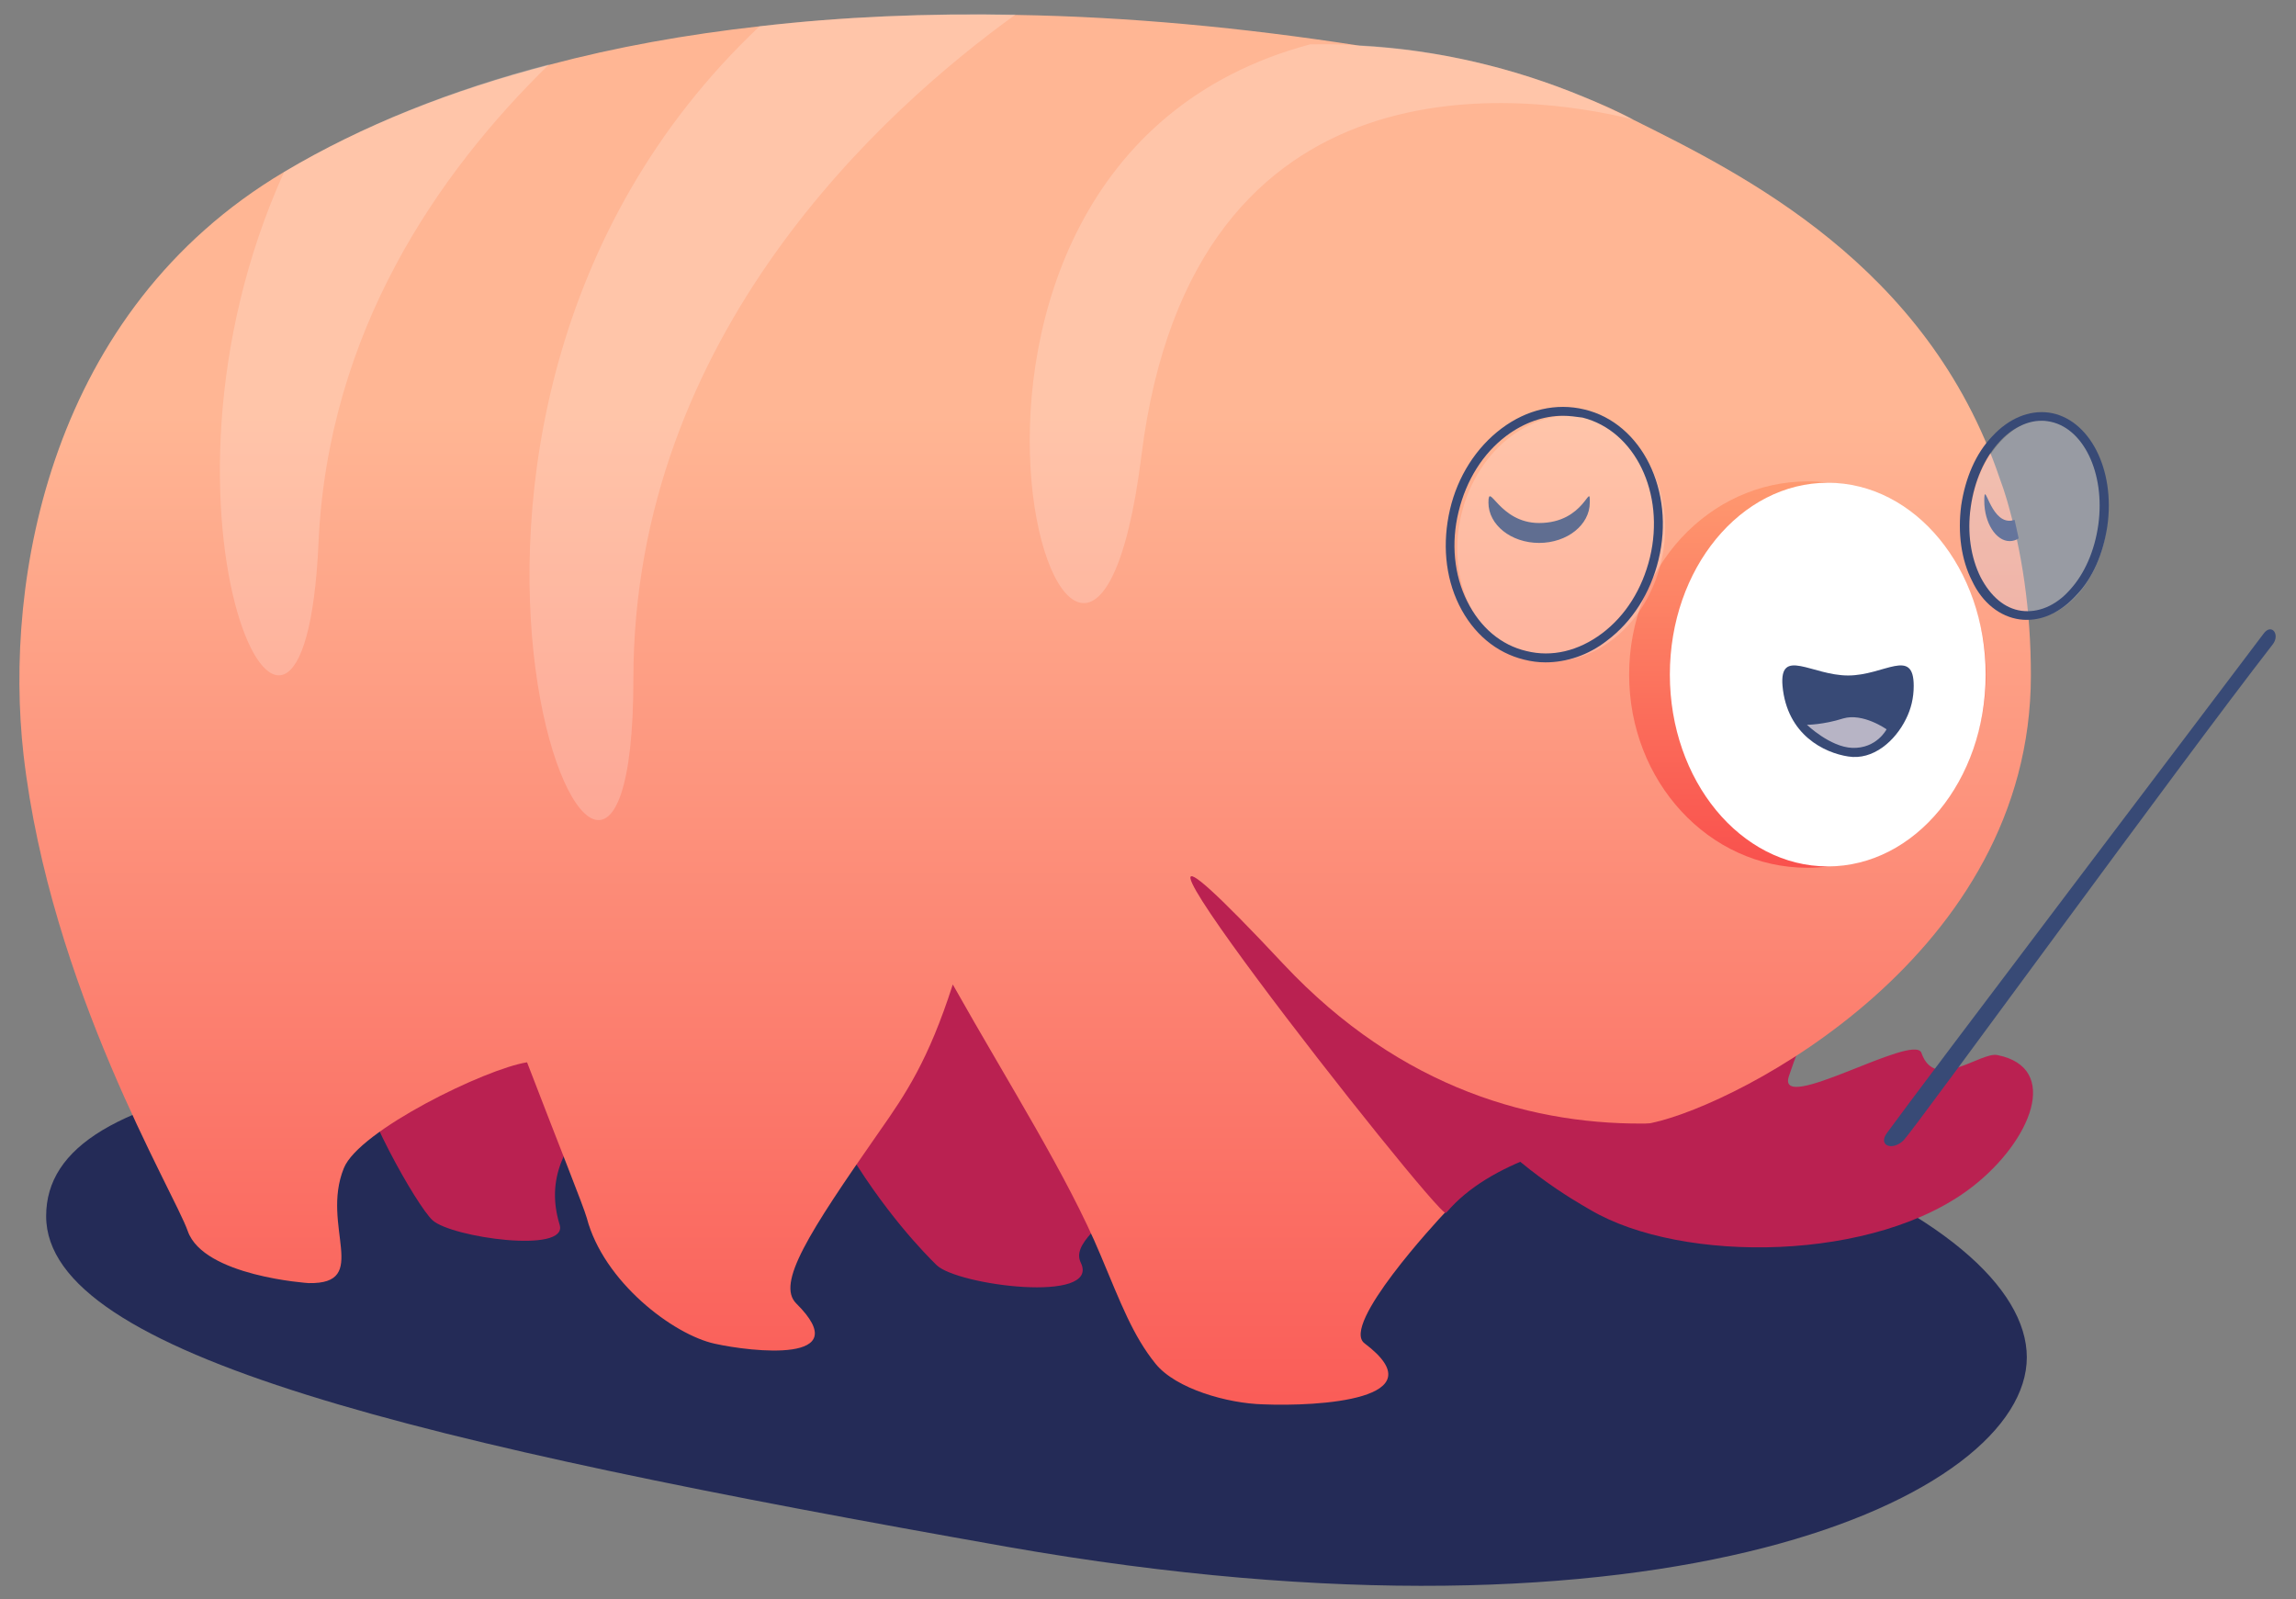
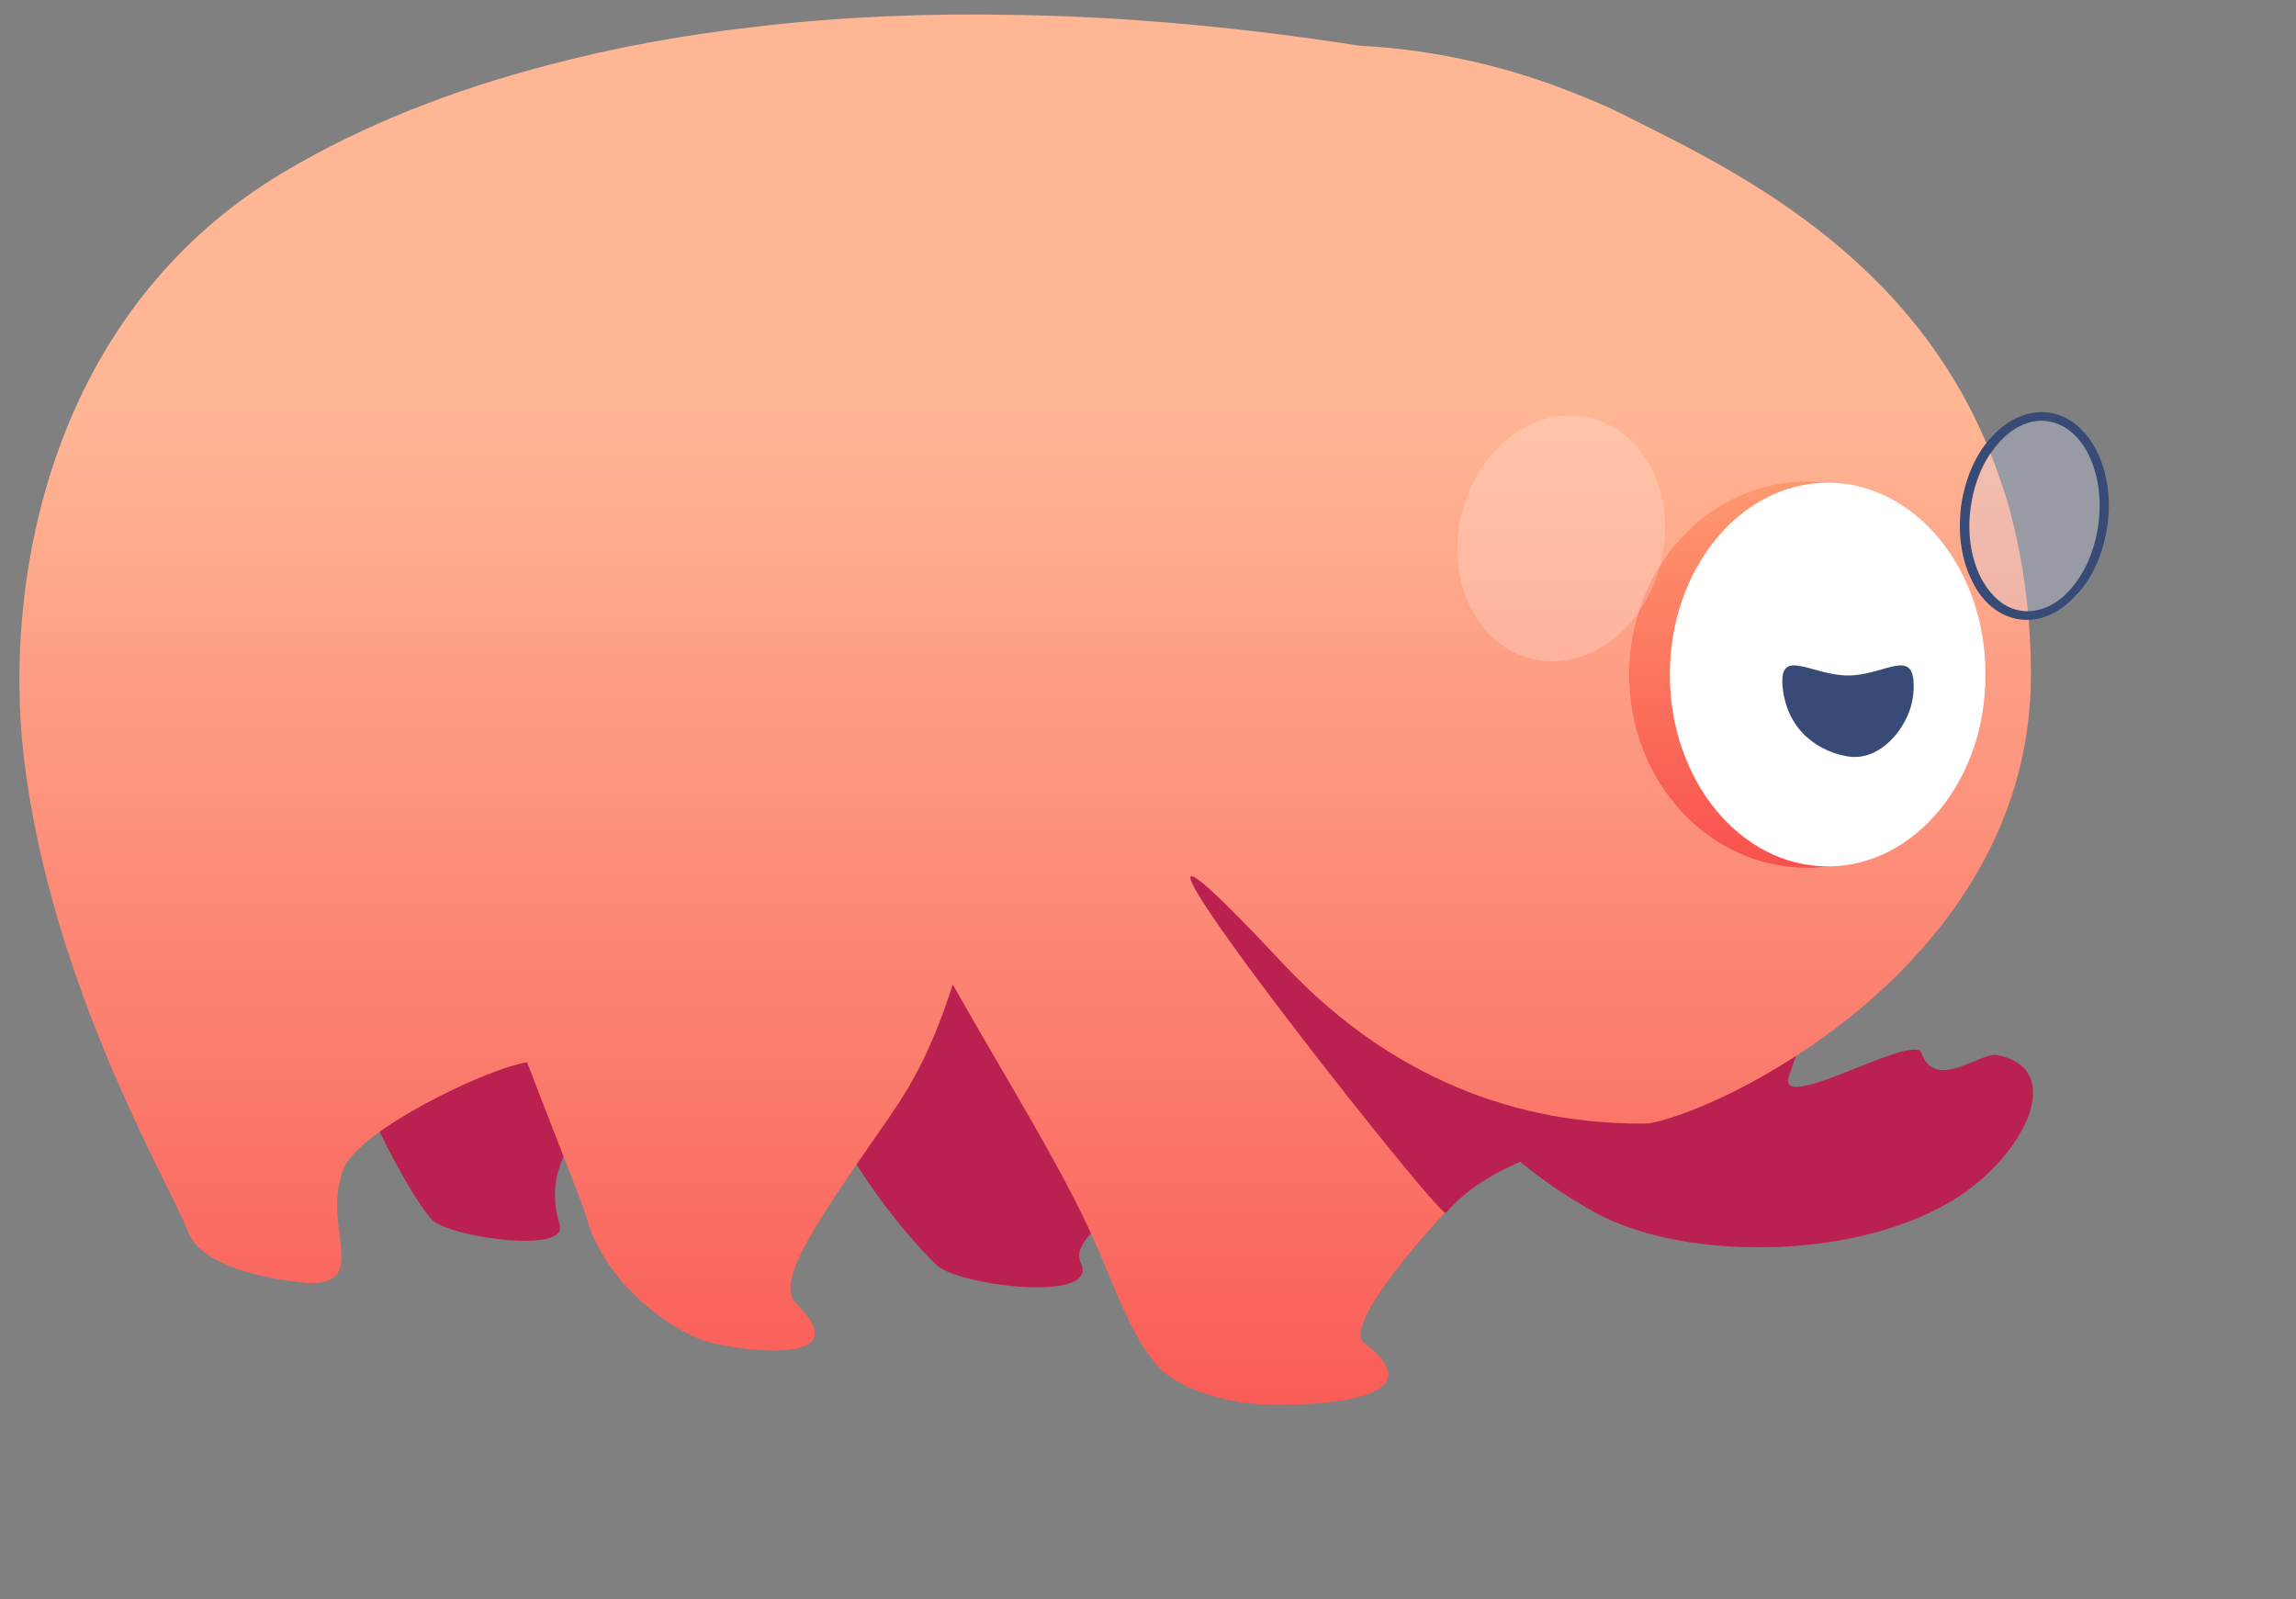
<svg xmlns="http://www.w3.org/2000/svg" version="1.1" id="Layer_1" x="0px" y="0px" viewBox="0 0 507.5 353.5" style="enable-background:new 0 0 507.5 353.5;" xml:space="preserve">
  <rect x="0" y="0" width="507.5" height="353.5" fill="#808080" stroke="none" />
  <style type="text/css">
	.st0{fill:#242B57;}
	.st1{fill:url(#SVGID_1_);}
	.st2{fill:url(#SVGID_00000102508337125996030300000001289445231124242066_);}
	.st3{fill:url(#SVGID_00000127737792989463136350000006831824135025457850_);}
	.st4{fill:url(#SVGID_00000147181887982537327590000007384900114720262016_);}
	.st5{fill:url(#SVGID_00000103978472300800448310000002689357306107845047_);}
	.st6{opacity:0.2;fill:#FFFFFF;enable-background:new    ;}
	.st7{fill:url(#SVGID_00000123409101263279963040000018112981067411445899_);}
	.st8{fill:#FFFFFF;}
	.st9{fill:#384A76;}
	.st10{fill:#B7B4C5;}
	.st11{opacity:0.3;fill:#D0D9F4;enable-background:new    ;}
</style>
-   <path class="st0" d="M10.2,268.8c0,30.8,82.9,50.2,212.5,73.1C368.2,367.5,448,330.8,448,300s-77.6-69.6-225.3-69.6  S10.2,238,10.2,268.8z" />
  <linearGradient id="SVGID_1_" gradientUnits="userSpaceOnUse" x1="112.947" y1="292.966" x2="106.819" y2="167.332" gradientTransform="matrix(1 0 0 -1 0 356)">
    <stop offset="0" style="stop-color:#873274" />
    <stop offset="0.999" style="stop-color:#BA2151" />
  </linearGradient>
  <path class="st1" d="M157,114c-12.4-23.7-34.5-45-61.7-56.7c-25.5,18.4-40.5,65.3-40.5,120.3c0,51.6,23.2,50.4,23.7,56.6  c0.7,9.6,13.7,32.4,17.1,35.5c4.1,3.8,30.1,7.5,28.1,1c-6.2-20.4,17-29.5,31.5-53.9c6.3-10.6,3-25.3,3-39.2  C158.1,154.4,158.2,132.7,157,114L157,114z" />
  <linearGradient id="SVGID_00000111910350183642997280000017897714642918209965_" gradientUnits="userSpaceOnUse" x1="226.028" y1="280.986" x2="219.946" y2="156.305" gradientTransform="matrix(1 0 0 -1 0 356)">
    <stop offset="0" style="stop-color:#873274" />
    <stop offset="0.999" style="stop-color:#BA2151" />
  </linearGradient>
  <path style="fill:url(#SVGID_00000111910350183642997280000017897714642918209965_);" d="M209.3,69.3  c-25.5,18.4-40.5,65.3-40.5,120.3c0,51.6,33.7,85.6,38.2,90c4.5,4.5,36.3,8.6,31.9-0.5c-4-8.1,25.4-17,30.3-50.4  c1.9-12.3,3-25.3,3-39.2c0-23.1,0.1-44.8-1.1-63.5C258.7,102.4,236.6,80.9,209.3,69.3L209.3,69.3z" />
  <linearGradient id="SVGID_00000075876581129709960260000009126086769734036666_" gradientUnits="userSpaceOnUse" x1="380.762" y1="309.305" x2="374.115" y2="173.054" gradientTransform="matrix(1 0 0 -1 0 356)">
    <stop offset="0" style="stop-color:#873274" />
    <stop offset="0.999" style="stop-color:#BA2151" />
  </linearGradient>
  <path style="fill:url(#SVGID_00000075876581129709960260000009126086769734036666_);" d="M441.5,233.2c-3.7-0.8-13.8,8.2-16.8-0.5  c-1.7-4.5-32.1,13.8-29.3,5.2c11.3-34.4,36.5-47.8,36.5-65.3c0-29-8.8-38.4-10.3-62c-16.1-29.8-45-56.6-80.4-71.3  c-33.2,23.1-44,64.1-44,133.2c0,64.8,47.6,91,54.3,94.9c20.3,12,63.2,11.6,84.6-5.2C448.9,252.2,455.6,236,441.5,233.2z" />
  <linearGradient id="SVGID_00000108283599784098326470000014554256030186024116_" gradientUnits="userSpaceOnUse" x1="9052.401" y1="264.288" x2="9052.401" y2="-19.067" gradientTransform="matrix(-1 0 0 -1 9278.989 356)">
    <stop offset="0" style="stop-color:#FFB694" />
    <stop offset="0.999" style="stop-color:#F84246" />
  </linearGradient>
  <path style="fill:url(#SVGID_00000108283599784098326470000014554256030186024116_);" d="M5.2,166.8c5.9,51.4,33.3,96.7,36.3,105.3  c3.5,10,26.7,11.5,26.7,11.5c13.9,0.3,2.6-12.6,7.8-25.4c3.3-8.3,31.4-22,40.5-23.4c7.1,18.5,12.4,31.6,13.2,34.4  c3.7,14.1,19.1,25.8,28.3,27.8c8.1,1.8,31.5,4.5,18-8.9c-4.4-4.4,2.6-15.4,18.3-37.9c5.9-8.4,10.9-15.8,16.3-32.6  c12.5,22.2,25.4,42.4,32.7,59.9c4.5,10.7,7.1,17.7,12.1,23.9c4.5,5.6,16,8.8,23.8,9c12.1,0.5,39-1,22.4-13.5c-5.3-4,16-27,17.9-29  c0-0.1,0.1-0.2,0.2-0.2c9.6-11.2,27.4-15.5,45.8-19.6c18.7-4.1,83.4-37,83.4-98.8c0-14.6-2-27.4-5.3-38.8c-0.5-1.7-1-3.2-1.6-4.8  c-16-47.2-57-67.3-81.1-79.3c-3.5-1.9-7.2-3.5-10.9-5C334.6,15,317.9,11,300.5,10.1c-25.7-4-51.2-6.4-75.9-6.8  c-19.6-0.4-38.5,0.4-56.6,2.5c-16.2,1.8-31.8,4.6-46.5,8.5C99.9,19.9,80.1,27.7,62.8,38C11.1,68.7,0.8,127.9,5.2,166.8z" />
  <linearGradient id="SVGID_00000136407049155914097790000009012139178684625848_" gradientUnits="userSpaceOnUse" x1="8964.616" y1="262.458" x2="8964.616" y2="177.074" gradientTransform="matrix(-1 0 0 -1 9278.989 356)">
    <stop offset="0" style="stop-color:#873274" />
    <stop offset="0.999" style="stop-color:#BA2151" />
  </linearGradient>
  <path style="fill:url(#SVGID_00000136407049155914097790000009012139178684625848_);" d="M319.6,268.1c0-0.1,0.1-0.2,0.2-0.2  c9.6-11.2,27.4-15.5,45.8-19.6c-26.2,0.7-55.9-7.5-81.9-35.2C222.2,147.4,318,269.5,319.6,268.1z" />
-   <path class="st6" d="M167.9,5.8C73,95.4,140,246.9,140,150.1c0-76.2,55.5-126,84.5-146.9C205,2.9,186.1,3.7,167.9,5.8z M62.8,38  c-34.5,76.2,4.3,155.6,7.6,82c2.1-46.6,26.3-81.7,51-105.8C99.9,19.8,80.1,27.7,62.8,38z M350.1,21.4c-18.7-7.7-39.1-12-60.5-11.6  c-102.4,27.3-50,192.3-37.3,90.9C263.6,9.8,338.1,20.8,361,26.4C357.4,24.7,353.8,23,350.1,21.4L350.1,21.4z" />
  <linearGradient id="SVGID_00000089552544175012306390000000249156947001119616_" gradientUnits="userSpaceOnUse" x1="8879.449" y1="260.274" x2="8879.449" y2="146.734" gradientTransform="matrix(-1 0 0 -1 9278.989 356)">
    <stop offset="0" style="stop-color:#FFA274" />
    <stop offset="0.999" style="stop-color:#F84246" />
  </linearGradient>
  <path style="fill:url(#SVGID_00000089552544175012306390000000249156947001119616_);" d="M360.1,149.1c0,23.6,17.6,42.7,39.4,42.7  c1.6,0,3-0.1,4.5-0.3C423.7,189,439,171,439,149.1c0-21.9-15.2-39.9-34.9-42.4c-1.5-0.2-3-0.3-4.5-0.3  C377.7,106.4,360.1,125.5,360.1,149.1z" />
  <ellipse class="st8" cx="404" cy="149.1" rx="34.9" ry="42.4" />
  <path class="st9" d="M394,151.6c-0.7-8.6,6.5-2.3,14.5-2.3c8,0,14.5-6.3,14.5,2.3c0,2.7-0.6,5.1-1.7,7.3c-2.4,4.9-7.3,9.2-12.8,8.3  C403.3,166.4,395,162.5,394,151.6L394,151.6z" />
-   <path class="st10" d="M417,161.2c0,0-5.2-3.7-9.6-2.4c-4.4,1.4-8,1.4-8,1.4s5.1,4.9,10,5.1C414.8,165.5,417,161.2,417,161.2  L417,161.2z" />
-   <path class="st9" d="M340.2,115.6c-8.9,0-11.2-9.4-11.2-4.5c0,4.9,5,8.9,11.2,8.9c6.2,0,11.2-4,11.2-8.9  C351.5,106.2,350.4,115.6,340.2,115.6z M438.6,110.7c0,4.9,2.6,8.9,5.6,8.9c0.7,0,1.4-0.2,2-0.6l-0.9-4.1c-0.4,0.1-0.7,0.2-1.1,0.2  C439.8,115.2,438.6,105.7,438.6,110.7z M502.3,142.5c-20.9,26.9-78.9,106.8-81.5,109.5c-2.5,2.5-5.8,1.2-3.7-1.6  c6.7-9.3,75.4-99.9,83.2-110.3C502.1,137.6,504.1,140.3,502.3,142.5L502.3,142.5z" />
  <ellipse transform="matrix(0.234 -0.972 0.972 0.234 148.758 426.622)" class="st6" cx="345.1" cy="118.9" rx="27.4" ry="22.7" />
-   <path class="st9" d="M341.6,146.4c-1.6,0-3.1-0.2-4.7-0.6c-6.2-1.5-11.3-5.8-14.4-12.1s-3.7-13.8-2-21.1s5.8-13.7,11.4-17.9  s12.1-5.7,18.3-4.2c12.7,3,20.1,18,16.4,33.2c-1.8,7.4-5.8,13.7-11.4,17.9C351.1,144.8,346.3,146.4,341.6,146.4L341.6,146.4z   M345.5,91.9c-4.3,0-8.6,1.5-12.5,4.4c-5.2,3.9-8.9,9.8-10.6,16.8c-1.7,6.9-1,14,1.9,19.8c2.9,5.8,7.5,9.7,13.1,11  c5.6,1.4,11.5,0,16.7-3.9c5.2-3.9,8.9-9.8,10.6-16.8c3.4-14.2-3.3-28-14.9-30.9C348.3,92.1,346.9,91.9,345.5,91.9L345.5,91.9z" />
  <g>
    <ellipse transform="matrix(0.138 -0.99 0.99 0.138 275.148 545.027)" class="st11" cx="450.7" cy="114.4" rx="22.1" ry="15.2" />
    <path class="st9" d="M448.1,137c-0.6,0-1.1,0-1.7-0.1c-4.3-0.6-8.2-3.6-10.5-8.5c-2.4-4.7-3.2-10.6-2.4-16.7   c0.9-6,3.2-11.5,6.9-15.3c3.6-3.9,8.1-5.8,12.5-5.2c8.9,1.3,14.7,12.5,12.9,25.1c-0.9,6-3.2,11.5-6.9,15.3   C455.7,135.1,451.9,137,448.1,137z M451.2,93c-3.2,0-6.6,1.7-9.3,4.7c-3.3,3.6-5.5,8.7-6.3,14.4c-0.8,5.6,0,11.1,2.2,15.5   c2.2,4.2,5.3,6.9,9,7.4s7.6-1.1,10.7-4.6c3.3-3.6,5.5-8.7,6.3-14.4c1.6-11.5-3.4-21.8-11.2-22.9C452.1,93,451.7,93,451.2,93   L451.2,93z" />
  </g>
</svg>